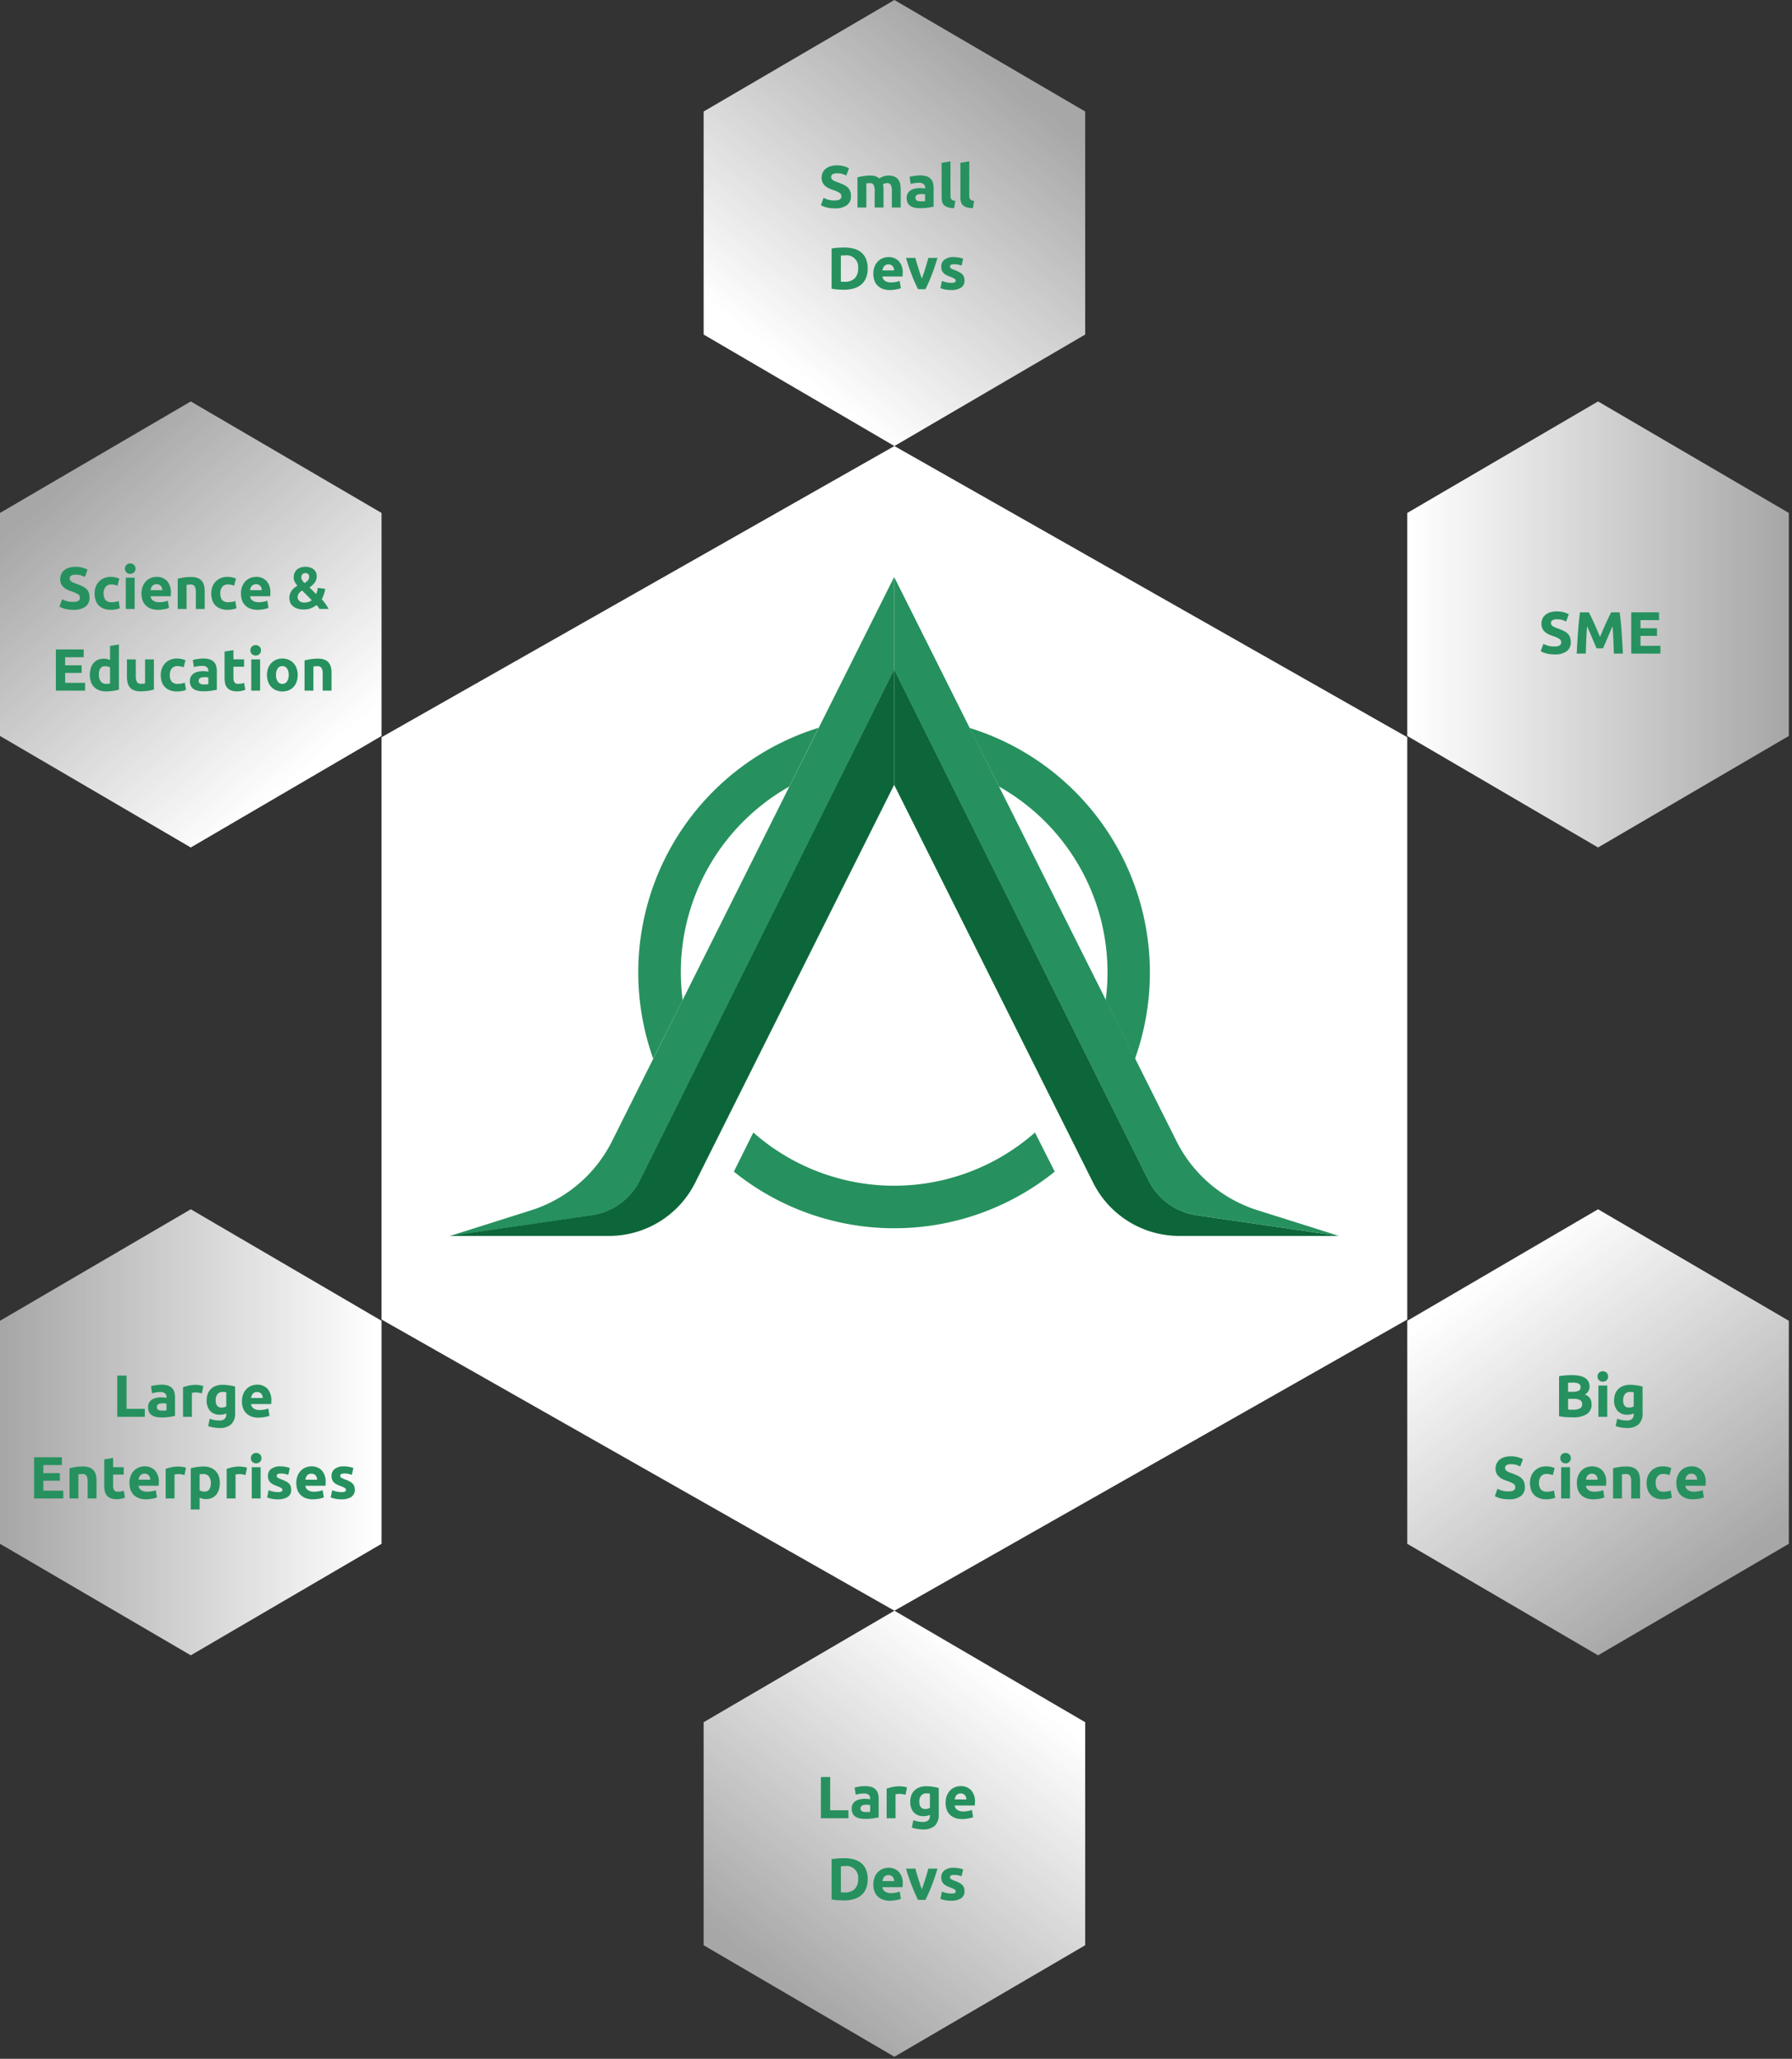
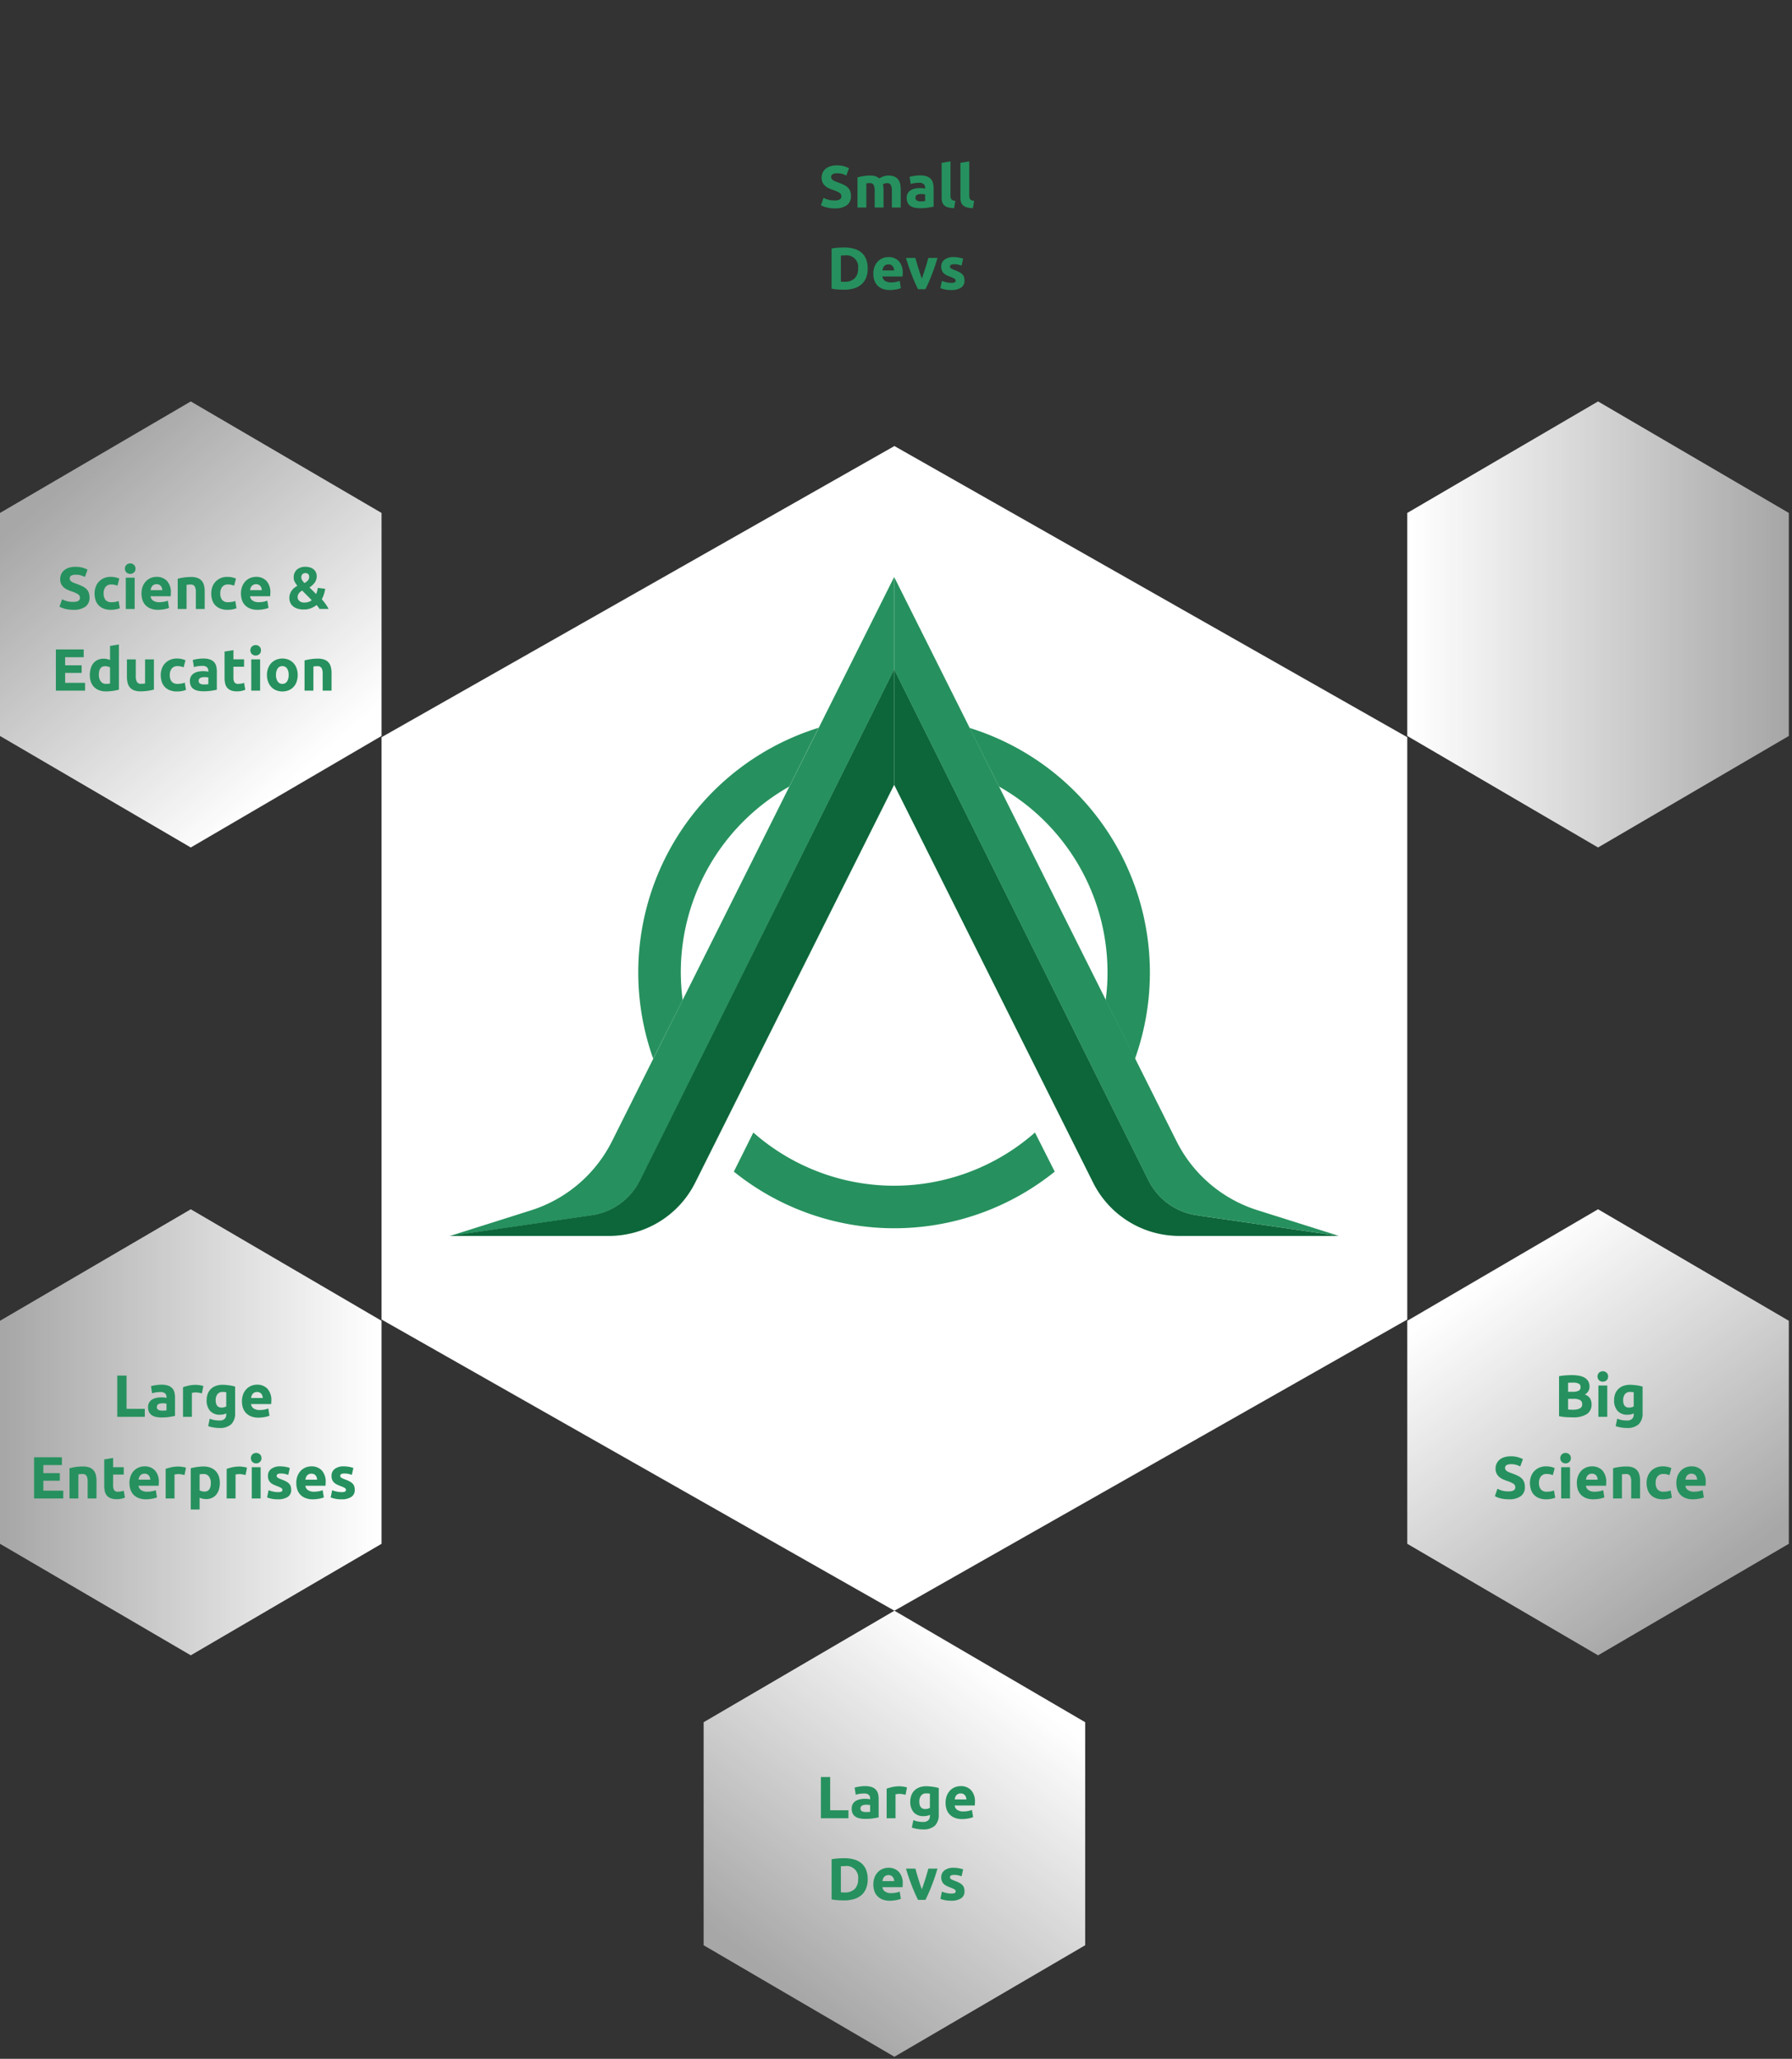
<svg xmlns="http://www.w3.org/2000/svg" xmlns:xlink="http://www.w3.org/1999/xlink" width="417" height="479" viewBox="0 0 417 479">
  <rect x="0" y="0" width="417" height="479" fill="#333333" stroke="none" />
  <defs>
    <style>.cls-1,.cls-2,.cls-3,.cls-4,.cls-5,.cls-6,.cls-7,.cls-8{fill-rule:evenodd;}.cls-1{fill:url(#linear-gradient);}.cls-2,.cls-9{fill:#26915e;}.cls-3{fill:url(#linear-gradient-2);}.cls-4{fill:url(#linear-gradient-3);}.cls-5{fill:url(#linear-gradient-4);}.cls-6{fill:url(#linear-gradient-5);}.cls-7{fill:url(#linear-gradient-6);}.cls-8{fill:#fff;}.cls-10{fill:#0c6639;}</style>
    <linearGradient id="linear-gradient" x1="9.662" y1="340.495" x2="9.13" y2="341.209" gradientTransform="matrix(88.787, 0, 0, -103.777, -790.081, 35517.501)" gradientUnits="userSpaceOnUse">
      <stop offset="0" stop-color="#fff" />
      <stop offset="1" stop-color="#fff" stop-opacity="0.568" />
    </linearGradient>
    <linearGradient id="linear-gradient-2" x1="9.643" y1="341.22" x2="9.155" y2="340.479" gradientTransform="matrix(88.787, 0, 0, -103.777, -626.345, 35798.852)" xlink:href="#linear-gradient" />
    <linearGradient id="linear-gradient-3" x1="9.887" y1="340.849" x2="8.91" y2="340.849" gradientTransform="matrix(88.787, 0, 0, -103.777, -790.081, 35705.453)" xlink:href="#linear-gradient" />
    <linearGradient id="linear-gradient-4" x1="8.91" y1="340.849" x2="9.887" y2="340.849" gradientTransform="matrix(88.787, 0, 0, -103.777, -462.608, 35517.501)" xlink:href="#linear-gradient" />
    <linearGradient id="linear-gradient-5" x1="9.157" y1="340.5" x2="9.646" y2="341.207" gradientTransform="matrix(88.787, 0, 0, -103.777, -626.345, 35424.102)" xlink:href="#linear-gradient" />
    <linearGradient id="linear-gradient-6" x1="9.153" y1="341.229" x2="9.638" y2="340.478" gradientTransform="matrix(88.787, 0, 0, -103.777, -462.608, 35705.453)" xlink:href="#linear-gradient" />
  </defs>
  <g id="Layer_1" data-name="Layer 1">
    <g id="Page-1">
      <g id="welcome-img">
        <g id="Group-60">
          <polygon id="Polygon-Copy-7" class="cls-1" points="44.393 93.399 88.787 119.343 88.787 171.232 44.393 197.176 0 171.232 0 119.343 44.393 93.399" />
          <path id="Science-_-Education" data-name="Science-&amp;-Education" class="cls-2" d="M17.054,140.039a3.115,3.115,0,0,0,.754-.076,1.391,1.391,0,0,0,.477-.207.695.695,0,0,0,.249-.311,1.108,1.108,0,0,0,.069-.401.927.927,0,0,0-.443-.782,6.323,6.323,0,0,0-1.522-.671q-.471-.166-.941-.38a3.468,3.468,0,0,1-.844-.54,2.581,2.581,0,0,1-.609-.789,2.47,2.47,0,0,1-.235-1.128,2.793,2.793,0,0,1,.249-1.197,2.557,2.557,0,0,1,.706-.906,3.227,3.227,0,0,1,1.107-.574,4.967,4.967,0,0,1,1.467-.201,5.866,5.866,0,0,1,2.837.664l-.623,1.702a5.905,5.905,0,0,0-.892-.367,3.864,3.864,0,0,0-1.183-.159,2.17,2.17,0,0,0-1.114.214.724.724,0,0,0-.339.657.76.76,0,0,0,.124.443,1.209,1.209,0,0,0,.353.325,3.101,3.101,0,0,0,.526.263q.298.118.657.242.747.277,1.301.546a3.474,3.474,0,0,1,.92.63,2.279,2.279,0,0,1,.547.844,3.391,3.391,0,0,1,.18,1.176,2.498,2.498,0,0,1-.941,2.082,4.54,4.54,0,0,1-2.837.74,7.864,7.864,0,0,1-1.149-.076,7.405,7.405,0,0,1-.906-.187,5.049,5.049,0,0,1-1.155-.47l.609-1.716a5.427,5.427,0,0,0,1.059.422A5.491,5.491,0,0,0,17.054,140.039Zm4.954-1.992a4.29,4.29,0,0,1,.256-1.488,3.482,3.482,0,0,1,1.916-2.041,3.88,3.88,0,0,1,1.577-.304,5.089,5.089,0,0,1,1.065.104,5.181,5.181,0,0,1,.941.297l-.429,1.647a5.205,5.205,0,0,0-.636-.194,3.329,3.329,0,0,0-.775-.083,1.633,1.633,0,0,0-1.363.567,2.336,2.336,0,0,0-.45,1.494,2.42,2.42,0,0,0,.422,1.522,1.768,1.768,0,0,0,1.474.54,5.06,5.06,0,0,0,.802-.069,3.408,3.408,0,0,0,.789-.221l.291,1.688a4.838,4.838,0,0,1-.899.263,5.933,5.933,0,0,1-1.19.111,4.478,4.478,0,0,1-1.716-.297,3.231,3.231,0,0,1-1.183-.809,3.156,3.156,0,0,1-.678-1.211A5.14,5.14,0,0,1,22.008,138.046Zm9.326,3.639H29.272V134.407h2.062Zm.194-9.381a1.131,1.131,0,0,1-.367.892,1.313,1.313,0,0,1-1.73,0,1.27,1.27,0,0,1,0-1.785,1.312,1.312,0,0,1,1.73,0A1.131,1.131,0,0,1,31.527,132.304Zm1.397,5.798a4.452,4.452,0,0,1,.297-1.695,3.633,3.633,0,0,1,.782-1.211,3.252,3.252,0,0,1,1.114-.733,3.488,3.488,0,0,1,1.294-.249,3.215,3.215,0,0,1,2.449.948,3.905,3.905,0,0,1,.899,2.788q0,.18-.014.394t-.028.38H35.042a1.37,1.37,0,0,0,.595,1.01,2.391,2.391,0,0,0,1.411.374,5.957,5.957,0,0,0,1.114-.104,4.205,4.205,0,0,0,.892-.256l.277,1.674a2.848,2.848,0,0,1-.443.166,5.778,5.778,0,0,1-.616.145q-.339.062-.727.104a7.26,7.26,0,0,1-.775.042,4.585,4.585,0,0,1-1.709-.291,3.328,3.328,0,0,1-1.204-.796,3.157,3.157,0,0,1-.706-1.197A4.741,4.741,0,0,1,32.925,138.101Zm4.843-.789a2.128,2.128,0,0,0-.09-.512,1.278,1.278,0,0,0-.235-.443,1.253,1.253,0,0,0-.401-.318,1.308,1.308,0,0,0-.602-.124,1.383,1.383,0,0,0-.595.118,1.229,1.229,0,0,0-.415.311,1.393,1.393,0,0,0-.256.45,2.94,2.94,0,0,0-.131.519Zm3.584-2.657a11.475,11.475,0,0,1,1.356-.284,11.147,11.147,0,0,1,1.743-.132,4.247,4.247,0,0,1,1.543.242,2.317,2.317,0,0,1,.976.685,2.668,2.668,0,0,1,.512,1.052,5.594,5.594,0,0,1,.152,1.356v4.11H45.572v-3.861a2.779,2.779,0,0,0-.263-1.411,1.072,1.072,0,0,0-.982-.415q-.221,0-.47.021t-.443.048v5.618H41.352Zm7.804,3.39a4.29,4.29,0,0,1,.256-1.488,3.482,3.482,0,0,1,1.916-2.041,3.88,3.88,0,0,1,1.577-.304,5.089,5.089,0,0,1,1.065.104,5.185,5.185,0,0,1,.941.297l-.429,1.647a5.205,5.205,0,0,0-.636-.194,3.329,3.329,0,0,0-.775-.083,1.633,1.633,0,0,0-1.363.567,2.336,2.336,0,0,0-.45,1.494,2.42,2.42,0,0,0,.422,1.522,1.768,1.768,0,0,0,1.474.54,5.06,5.06,0,0,0,.802-.069,3.408,3.408,0,0,0,.789-.221l.291,1.688a4.838,4.838,0,0,1-.899.263,5.933,5.933,0,0,1-1.19.111,4.478,4.478,0,0,1-1.716-.297,3.231,3.231,0,0,1-1.183-.809,3.158,3.158,0,0,1-.678-1.211A5.14,5.14,0,0,1,49.156,138.046Zm6.918.055a4.452,4.452,0,0,1,.297-1.695,3.636,3.636,0,0,1,.782-1.211,3.253,3.253,0,0,1,1.114-.733,3.488,3.488,0,0,1,1.294-.249,3.215,3.215,0,0,1,2.449.948,3.905,3.905,0,0,1,.899,2.788q0,.18-.014.394t-.028.38H58.191a1.37,1.37,0,0,0,.595,1.01,2.391,2.391,0,0,0,1.411.374,5.957,5.957,0,0,0,1.114-.104,4.203,4.203,0,0,0,.892-.256l.277,1.674a2.85,2.85,0,0,1-.443.166,5.78,5.78,0,0,1-.616.145q-.339.062-.726.104a7.262,7.262,0,0,1-.775.042,4.586,4.586,0,0,1-1.709-.291,3.329,3.329,0,0,1-1.204-.796,3.158,3.158,0,0,1-.706-1.197A4.741,4.741,0,0,1,56.074,138.101Zm4.843-.789a2.128,2.128,0,0,0-.09-.512,1.276,1.276,0,0,0-.235-.443,1.252,1.252,0,0,0-.401-.318,1.307,1.307,0,0,0-.602-.124,1.383,1.383,0,0,0-.595.118,1.229,1.229,0,0,0-.415.311,1.393,1.393,0,0,0-.256.45,2.958,2.958,0,0,0-.131.519Zm6.42,1.827a2.9,2.9,0,0,1,.152-.962,3.043,3.043,0,0,1,.408-.789,3.174,3.174,0,0,1,.595-.623,5.19,5.19,0,0,1,.713-.477,5.984,5.984,0,0,1-.595-.865,2.025,2.025,0,0,1-.263-1.017,2.387,2.387,0,0,1,.733-1.875,2.918,2.918,0,0,1,2.02-.657,3.372,3.372,0,0,1,1.135.173,2.354,2.354,0,0,1,.809.47,1.96,1.96,0,0,1,.491.692,2.17,2.17,0,0,1,.166.851,2.49,2.49,0,0,1-.477,1.501,4.086,4.086,0,0,1-1.211,1.1l1.55,1.55a5.022,5.022,0,0,0,.242-.699,4.139,4.139,0,0,0,.145-.74l1.716.221a5.118,5.118,0,0,1-.097.574q-.069.311-.173.63t-.235.636a4.869,4.869,0,0,1-.284.581,13.339,13.339,0,0,1,.865,1.086,9.28,9.28,0,0,1,.726,1.183h-2.117q-.111-.18-.304-.45a3.74,3.74,0,0,0-.387-.464,5.133,5.133,0,0,1-1.287.74,4.344,4.344,0,0,1-1.647.297,4.679,4.679,0,0,1-1.619-.242,2.979,2.979,0,0,1-1.045-.623,2.18,2.18,0,0,1-.56-.858A2.87,2.87,0,0,1,67.337,139.139Zm1.923-.207a1.22,1.22,0,0,0,.083.429,1.145,1.145,0,0,0,.27.408,1.416,1.416,0,0,0,.477.304,1.883,1.883,0,0,0,.706.118,3.083,3.083,0,0,0,1.017-.152,2.236,2.236,0,0,0,.727-.401L70.326,137.41a2.581,2.581,0,0,0-.381.235,1.886,1.886,0,0,0-.339.325,1.672,1.672,0,0,0-.249.422A1.407,1.407,0,0,0,69.261,138.932Zm2.684-4.774a.792.792,0,0,0-.899-.816.873.873,0,0,0-.685.27,1.006,1.006,0,0,0-.242.699,1.321,1.321,0,0,0,.208.699,3.005,3.005,0,0,0,.54.643,3.065,3.065,0,0,0,.761-.595A1.276,1.276,0,0,0,71.945,134.158ZM13,160.685v-9.589h6.476v1.813H15.158v1.882h3.833v1.771H15.158v2.311h4.635v1.813Zm10.004-3.695a2.525,2.525,0,0,0,.429,1.536,1.481,1.481,0,0,0,1.273.581q.277,0,.512-.021t.387-.048v-3.75a1.791,1.791,0,0,0-.505-.207,2.431,2.431,0,0,0-.63-.083Q23.004,154.998,23.004,156.991Zm4.663,3.459q-.277.083-.636.159t-.754.131q-.394.055-.803.09t-.782.035a4.575,4.575,0,0,1-1.605-.263,3.226,3.226,0,0,1-1.19-.754,3.273,3.273,0,0,1-.74-1.19,4.542,4.542,0,0,1-.256-1.57,5.376,5.376,0,0,1,.221-1.598,3.479,3.479,0,0,1,.636-1.211,2.725,2.725,0,0,1,1.017-.761,3.409,3.409,0,0,1,1.377-.263,3.241,3.241,0,0,1,.768.083,4.167,4.167,0,0,1,.685.235V150.28l2.062-.332Zm8.15-.014a11.475,11.475,0,0,1-1.356.284,11.147,11.147,0,0,1-1.743.131,4.141,4.141,0,0,1-1.543-.249,2.343,2.343,0,0,1-.976-.699,2.727,2.727,0,0,1-.512-1.072,5.767,5.767,0,0,1-.152-1.37V153.407h2.062v3.805a2.949,2.949,0,0,0,.263,1.439,1.046,1.046,0,0,0,.982.443q.221,0,.47-.021t.443-.048V153.407h2.062Zm1.591-3.39a4.29,4.29,0,0,1,.256-1.488,3.481,3.481,0,0,1,1.916-2.041,3.88,3.88,0,0,1,1.577-.304,5.09,5.09,0,0,1,1.065.104,5.181,5.181,0,0,1,.941.297l-.429,1.647a5.205,5.205,0,0,0-.636-.194,3.329,3.329,0,0,0-.775-.083,1.633,1.633,0,0,0-1.363.567,2.336,2.336,0,0,0-.45,1.494,2.42,2.42,0,0,0,.422,1.522,1.768,1.768,0,0,0,1.474.54,5.06,5.06,0,0,0,.803-.069,3.411,3.411,0,0,0,.789-.221l.29,1.688a4.834,4.834,0,0,1-.899.263,5.933,5.933,0,0,1-1.19.111,4.478,4.478,0,0,1-1.716-.297,3.233,3.233,0,0,1-1.183-.809,3.158,3.158,0,0,1-.678-1.211A5.143,5.143,0,0,1,37.408,157.046Zm10.046,2.2q.304,0,.581-.014a4.025,4.025,0,0,0,.443-.042v-1.564q-.124-.028-.374-.055a4.173,4.173,0,0,0-.457-.028,4.098,4.098,0,0,0-.547.035,1.429,1.429,0,0,0-.45.132.771.771,0,0,0-.304.263.732.732,0,0,0-.111.415.707.707,0,0,0,.325.671A1.797,1.797,0,0,0,47.454,159.246Zm-.166-6.033a4.777,4.777,0,0,1,1.522.207,2.364,2.364,0,0,1,.976.595,2.188,2.188,0,0,1,.519.941,4.644,4.644,0,0,1,.152,1.232v4.289q-.443.097-1.232.228a11.838,11.838,0,0,1-1.91.131,6.055,6.055,0,0,1-1.28-.124,2.778,2.778,0,0,1-.989-.408,1.868,1.868,0,0,1-.636-.74,2.555,2.555,0,0,1-.221-1.121,2.125,2.125,0,0,1,.256-1.079,1.97,1.97,0,0,1,.685-.706,3.096,3.096,0,0,1,.982-.381,5.512,5.512,0,0,1,1.148-.118,6.534,6.534,0,0,1,.713.035,3.176,3.176,0,0,1,.505.09v-.194a1.141,1.141,0,0,0-.318-.844,1.541,1.541,0,0,0-1.107-.318,7.054,7.054,0,0,0-1.038.076,4.458,4.458,0,0,0-.885.214l-.263-1.66q.18-.055.45-.118t.588-.111q.318-.049.671-.083T47.288,153.213Zm4.968-1.619,2.062-.332v2.145h2.477v1.716H54.317v2.56a2.037,2.037,0,0,0,.228,1.038.98.98,0,0,0,.92.387,3.942,3.942,0,0,0,.685-.062,3.531,3.531,0,0,0,.643-.173l.29,1.605a5.86,5.86,0,0,1-.83.263,4.837,4.837,0,0,1-1.121.111,3.69,3.69,0,0,1-1.397-.228,2.191,2.191,0,0,1-.885-.636,2.369,2.369,0,0,1-.464-.989,5.842,5.842,0,0,1-.131-1.287Zm8.274,9.091H58.468V153.407H60.53Zm.194-9.381a1.132,1.132,0,0,1-.367.892,1.313,1.313,0,0,1-1.73,0,1.27,1.27,0,0,1,0-1.785,1.312,1.312,0,0,1,1.73,0A1.132,1.132,0,0,1,60.723,151.304Zm8.551,5.729a4.733,4.733,0,0,1-.249,1.57,3.413,3.413,0,0,1-.72,1.218,3.24,3.24,0,0,1-1.128.782,4.026,4.026,0,0,1-2.933,0,3.24,3.24,0,0,1-1.128-.782,3.579,3.579,0,0,1-.733-1.218,4.505,4.505,0,0,1-.263-1.57,4.345,4.345,0,0,1,.27-1.564,3.545,3.545,0,0,1,.747-1.204,3.355,3.355,0,0,1,1.135-.775,3.88,3.88,0,0,1,2.878,0,3.282,3.282,0,0,1,1.128.775,3.518,3.518,0,0,1,.733,1.204A4.45,4.45,0,0,1,69.275,157.032Zm-2.103,0a2.592,2.592,0,0,0-.38-1.501,1.244,1.244,0,0,0-1.086-.547,1.262,1.262,0,0,0-1.093.547,2.556,2.556,0,0,0-.387,1.501,2.623,2.623,0,0,0,.387,1.515,1.252,1.252,0,0,0,1.093.56,1.235,1.235,0,0,0,1.086-.56A2.66,2.66,0,0,0,67.171,157.032Zm3.695-3.376a11.475,11.475,0,0,1,1.356-.284,11.147,11.147,0,0,1,1.744-.132,4.247,4.247,0,0,1,1.543.242,2.317,2.317,0,0,1,.976.685,2.668,2.668,0,0,1,.512,1.052,5.594,5.594,0,0,1,.152,1.356v4.11H75.086v-3.861a2.78,2.78,0,0,0-.263-1.411,1.073,1.073,0,0,0-.983-.415q-.221,0-.47.021t-.443.048v5.618H70.866Z" />
        </g>
        <g id="Group-60-Copy-2">
          <polygon id="Polygon-Copy-7-2" data-name="Polygon-Copy-7" class="cls-3" points="208.13 374.749 252.523 400.694 252.523 452.582 208.13 478.526 163.737 452.582 163.737 400.694 208.13 374.749" />
          <path id="Large-Devs" class="cls-2" d="M197.43,421.181v1.854h-6.406v-9.589h2.159v7.735Zm4.027.415q.304,0,.581-.014a4.05,4.05,0,0,0,.443-.042v-1.564q-.124-.028-.374-.055a4.147,4.147,0,0,0-.457-.028,4.081,4.081,0,0,0-.547.035,1.429,1.429,0,0,0-.45.131.772.772,0,0,0-.304.263.733.733,0,0,0-.111.415.707.707,0,0,0,.325.671A1.796,1.796,0,0,0,201.456,421.596Zm-.166-6.033a4.774,4.774,0,0,1,1.522.208,2.364,2.364,0,0,1,.976.595,2.188,2.188,0,0,1,.519.941,4.64,4.64,0,0,1,.152,1.232v4.289q-.443.097-1.232.228a11.837,11.837,0,0,1-1.91.132,6.049,6.049,0,0,1-1.28-.125,2.777,2.777,0,0,1-.989-.408,1.867,1.867,0,0,1-.636-.74,2.555,2.555,0,0,1-.221-1.121,2.124,2.124,0,0,1,.256-1.079,1.97,1.97,0,0,1,.685-.706,3.096,3.096,0,0,1,.982-.381,5.512,5.512,0,0,1,1.149-.118,6.511,6.511,0,0,1,.713.035,3.165,3.165,0,0,1,.505.09v-.194a1.141,1.141,0,0,0-.318-.844,1.541,1.541,0,0,0-1.107-.318,7.054,7.054,0,0,0-1.038.076,4.444,4.444,0,0,0-.885.214l-.263-1.66q.18-.055.45-.118t.588-.111q.318-.048.671-.083T201.29,415.564Zm9.423,2.02q-.277-.069-.65-.145a4.02,4.02,0,0,0-.802-.076,3.733,3.733,0,0,0-.464.035,2.728,2.728,0,0,0-.408.076v5.562h-2.062v-6.891a12.367,12.367,0,0,1,1.308-.367,7.534,7.534,0,0,1,1.681-.173q.166,0,.401.021t.47.055q.235.035.47.083a2.217,2.217,0,0,1,.401.118Zm3.21,1.577q0,1.73,1.398,1.73a2.059,2.059,0,0,0,.595-.083,2.257,2.257,0,0,0,.47-.194v-3.293q-.152-.028-.36-.048t-.484-.021a1.419,1.419,0,0,0-1.218.54A2.234,2.234,0,0,0,213.923,419.161Zm4.525,2.961a3.506,3.506,0,0,1-.906,2.65,3.936,3.936,0,0,1-2.802.865,7.604,7.604,0,0,1-1.328-.118,8.281,8.281,0,0,1-1.232-.311l.36-1.73a5.713,5.713,0,0,0,2.228.415,1.674,1.674,0,0,0,1.252-.387,1.39,1.39,0,0,0,.367-.996v-.263a3.327,3.327,0,0,1-.685.228,3.646,3.646,0,0,1-.768.076,2.947,2.947,0,0,1-2.311-.892,3.604,3.604,0,0,1-.803-2.498,4.09,4.09,0,0,1,.249-1.46,3.107,3.107,0,0,1,.726-1.128,3.243,3.243,0,0,1,1.169-.726,4.483,4.483,0,0,1,1.564-.256q.374,0,.768.035t.782.09q.388.055.74.132t.63.159Zm1.591-2.671a4.452,4.452,0,0,1,.297-1.695,3.635,3.635,0,0,1,.782-1.211,3.252,3.252,0,0,1,1.114-.733,3.488,3.488,0,0,1,1.294-.249,3.215,3.215,0,0,1,2.449.948,3.905,3.905,0,0,1,.899,2.788q0,.18-.014.394t-.028.381h-4.677a1.37,1.37,0,0,0,.595,1.01,2.392,2.392,0,0,0,1.411.373,5.957,5.957,0,0,0,1.114-.104,4.203,4.203,0,0,0,.892-.256l.277,1.674a2.848,2.848,0,0,1-.443.166,5.802,5.802,0,0,1-.616.145q-.339.062-.726.104a7.288,7.288,0,0,1-.775.042,4.587,4.587,0,0,1-1.709-.291,3.328,3.328,0,0,1-1.204-.796,3.16,3.16,0,0,1-.706-1.197A4.742,4.742,0,0,1,220.039,419.452Zm4.843-.789a2.129,2.129,0,0,0-.09-.512,1.277,1.277,0,0,0-.235-.443,1.252,1.252,0,0,0-.401-.318,1.308,1.308,0,0,0-.602-.124,1.383,1.383,0,0,0-.595.118,1.23,1.23,0,0,0-.415.311,1.395,1.395,0,0,0-.256.45,2.959,2.959,0,0,0-.131.519Zm-29.21,21.615q.152.014.353.021t.477.007a3.184,3.184,0,0,0,2.401-.816,3.127,3.127,0,0,0,.782-2.255,2.706,2.706,0,0,0-3.113-3.058q-.221,0-.457.007a4.323,4.323,0,0,0-.443.035Zm6.24-3.044a5.605,5.605,0,0,1-.387,2.172,4.022,4.022,0,0,1-1.1,1.536,4.692,4.692,0,0,1-1.736.913,8.052,8.052,0,0,1-2.297.304q-.581,0-1.356-.048a11.075,11.075,0,0,1-1.522-.201v-9.34a12.727,12.727,0,0,1,1.557-.187q.81-.049,1.391-.048a8.398,8.398,0,0,1,2.235.277,4.571,4.571,0,0,1,1.723.872,3.874,3.874,0,0,1,1.107,1.522A5.766,5.766,0,0,1,201.913,437.234Zm1.315,1.218a4.452,4.452,0,0,1,.297-1.695,3.632,3.632,0,0,1,.782-1.211,3.251,3.251,0,0,1,1.114-.733,3.489,3.489,0,0,1,1.294-.249,3.215,3.215,0,0,1,2.449.948,3.905,3.905,0,0,1,.899,2.788q0,.18-.014.394t-.028.381h-4.677a1.371,1.371,0,0,0,.595,1.01,2.392,2.392,0,0,0,1.411.374,5.957,5.957,0,0,0,1.114-.104,4.204,4.204,0,0,0,.892-.256l.277,1.674a2.848,2.848,0,0,1-.443.166,5.802,5.802,0,0,1-.616.145q-.339.062-.727.104a7.288,7.288,0,0,1-.775.042,4.587,4.587,0,0,1-1.709-.291,3.328,3.328,0,0,1-1.204-.796,3.157,3.157,0,0,1-.706-1.197A4.742,4.742,0,0,1,203.227,438.452Zm4.843-.789a2.129,2.129,0,0,0-.09-.512,1.279,1.279,0,0,0-.235-.443,1.251,1.251,0,0,0-.401-.318,1.308,1.308,0,0,0-.602-.124,1.383,1.383,0,0,0-.595.118,1.229,1.229,0,0,0-.415.311,1.395,1.395,0,0,0-.256.45,2.95,2.95,0,0,0-.132.519Zm5.562,4.372q-.706-1.384-1.432-3.238t-1.377-4.04H213.01q.138.54.325,1.169t.387,1.273q.201.643.401,1.252t.394,1.107q.18-.498.387-1.107t.408-1.252q.201-.643.388-1.273t.325-1.169h2.131q-.65,2.186-1.377,4.04t-1.432,3.238Zm7.721-1.481a2.058,2.058,0,0,0,.803-.111.428.428,0,0,0,.235-.429.525.525,0,0,0-.304-.436,5.786,5.786,0,0,0-.927-.422,9.513,9.513,0,0,1-.879-.374,2.586,2.586,0,0,1-.671-.464,1.875,1.875,0,0,1-.429-.643,2.383,2.383,0,0,1-.152-.899,1.945,1.945,0,0,1,.761-1.619,3.31,3.31,0,0,1,2.089-.595,6.7,6.7,0,0,1,1.273.118,5.936,5.936,0,0,1,.969.256l-.36,1.605a7.59,7.59,0,0,0-.782-.221,4.248,4.248,0,0,0-.948-.097q-.969,0-.969.54a.557.557,0,0,0,.042.221.473.473,0,0,0,.166.187,2.319,2.319,0,0,0,.339.194q.214.104.547.228a8.456,8.456,0,0,1,1.121.491,2.633,2.633,0,0,1,.699.526,1.632,1.632,0,0,1,.36.63,2.8,2.8,0,0,1,.104.802,1.85,1.85,0,0,1-.809,1.633,4.029,4.029,0,0,1-2.29.553,6.466,6.466,0,0,1-2.505-.443l.346-1.674a6.761,6.761,0,0,0,1.079.325A5.249,5.249,0,0,0,221.353,440.555Z" />
        </g>
        <g id="Group-60-Copy-4">
          <polygon id="Polygon-Copy-7-3" data-name="Polygon-Copy-7" class="cls-4" points="44.393 281.35 88.787 307.295 88.787 359.183 44.393 385.127 0 359.183 0 307.295 44.393 281.35" />
          <path id="Large-Enterprises" class="cls-2" d="M33.693,327.782v1.854H27.286v-9.589h2.159v7.735Zm4.027.415q.304,0,.581-.014a4.05,4.05,0,0,0,.443-.042v-1.564q-.124-.028-.374-.055a4.147,4.147,0,0,0-.457-.028,4.079,4.079,0,0,0-.546.035,1.43,1.43,0,0,0-.45.131.772.772,0,0,0-.304.263.733.733,0,0,0-.111.415.707.707,0,0,0,.325.671A1.796,1.796,0,0,0,37.719,328.197Zm-.166-6.033a4.774,4.774,0,0,1,1.522.207,2.364,2.364,0,0,1,.976.595,2.187,2.187,0,0,1,.519.941,4.64,4.64,0,0,1,.152,1.232v4.289q-.443.097-1.232.228a11.825,11.825,0,0,1-1.909.132,6.056,6.056,0,0,1-1.28-.124,2.779,2.779,0,0,1-.989-.408,1.868,1.868,0,0,1-.636-.74,2.555,2.555,0,0,1-.221-1.121,2.124,2.124,0,0,1,.256-1.079,1.969,1.969,0,0,1,.685-.706,3.097,3.097,0,0,1,.982-.38,5.512,5.512,0,0,1,1.149-.118,6.511,6.511,0,0,1,.713.035,3.176,3.176,0,0,1,.505.09v-.194a1.141,1.141,0,0,0-.318-.844,1.541,1.541,0,0,0-1.107-.318,7.053,7.053,0,0,0-1.038.076,4.459,4.459,0,0,0-.886.214l-.263-1.66q.18-.055.45-.118t.588-.111q.318-.048.671-.083T37.553,322.165Zm9.423,2.02q-.277-.069-.65-.145a4.014,4.014,0,0,0-.803-.076,3.736,3.736,0,0,0-.464.035,2.741,2.741,0,0,0-.408.076v5.562H42.59v-6.891a12.39,12.39,0,0,1,1.308-.367,7.535,7.535,0,0,1,1.681-.173q.166,0,.401.021t.47.055q.235.035.47.083a2.215,2.215,0,0,1,.401.118Zm3.21,1.577q0,1.73,1.398,1.73a2.06,2.06,0,0,0,.595-.083,2.256,2.256,0,0,0,.47-.194v-3.293q-.152-.028-.36-.048t-.484-.021a1.419,1.419,0,0,0-1.218.54A2.234,2.234,0,0,0,50.186,325.762Zm4.525,2.961a3.506,3.506,0,0,1-.906,2.65,3.935,3.935,0,0,1-2.802.865,7.604,7.604,0,0,1-1.328-.118,8.281,8.281,0,0,1-1.232-.311l.36-1.73a6.044,6.044,0,0,0,1.017.304,5.982,5.982,0,0,0,1.211.111,1.674,1.674,0,0,0,1.252-.388,1.39,1.39,0,0,0,.367-.996v-.263a3.327,3.327,0,0,1-.685.228,3.645,3.645,0,0,1-.768.076,2.947,2.947,0,0,1-2.311-.892,3.604,3.604,0,0,1-.803-2.498,4.091,4.091,0,0,1,.249-1.46,3.107,3.107,0,0,1,.726-1.128,3.244,3.244,0,0,1,1.169-.726,4.484,4.484,0,0,1,1.563-.256q.374,0,.768.035t.782.09q.388.055.74.131t.63.159Zm1.591-2.671a4.452,4.452,0,0,1,.297-1.695,3.635,3.635,0,0,1,.782-1.211,3.253,3.253,0,0,1,1.114-.733,3.489,3.489,0,0,1,1.294-.249,3.215,3.215,0,0,1,2.449.948,3.905,3.905,0,0,1,.899,2.788q0,.18-.014.394t-.028.381H58.419a1.37,1.37,0,0,0,.595,1.01,2.392,2.392,0,0,0,1.411.374,5.955,5.955,0,0,0,1.114-.104,4.203,4.203,0,0,0,.892-.256l.277,1.674a2.846,2.846,0,0,1-.443.166,5.78,5.78,0,0,1-.616.145q-.339.062-.726.104a7.262,7.262,0,0,1-.775.042A4.587,4.587,0,0,1,58.44,329.54a3.329,3.329,0,0,1-1.204-.796,3.159,3.159,0,0,1-.706-1.197A4.742,4.742,0,0,1,56.302,326.053Zm4.843-.789a2.123,2.123,0,0,0-.09-.512,1.276,1.276,0,0,0-.235-.443,1.251,1.251,0,0,0-.401-.318,1.307,1.307,0,0,0-.602-.124,1.383,1.383,0,0,0-.595.118,1.23,1.23,0,0,0-.415.311,1.393,1.393,0,0,0-.256.45,2.95,2.95,0,0,0-.132.519ZM7.928,348.637v-9.589h6.476V340.86H10.087v1.882H13.92v1.771H10.087v2.311h4.635v1.813Zm8.247-7.029a11.504,11.504,0,0,1,1.356-.284,11.134,11.134,0,0,1,1.743-.132,4.245,4.245,0,0,1,1.543.242,2.317,2.317,0,0,1,.976.685,2.668,2.668,0,0,1,.512,1.052,5.594,5.594,0,0,1,.152,1.356v4.11H20.396V344.776a2.779,2.779,0,0,0-.263-1.411,1.073,1.073,0,0,0-.982-.415q-.221,0-.47.021t-.443.048v5.618H16.175Zm8.081-2.062,2.062-.332v2.145h2.477v1.716H26.318v2.56a2.036,2.036,0,0,0,.228,1.038.98.98,0,0,0,.92.388,3.941,3.941,0,0,0,.685-.062,3.529,3.529,0,0,0,.643-.173l.291,1.605a5.864,5.864,0,0,1-.83.263,4.838,4.838,0,0,1-1.121.111,3.69,3.69,0,0,1-1.398-.228,2.193,2.193,0,0,1-.885-.636,2.37,2.37,0,0,1-.464-.989,5.843,5.843,0,0,1-.131-1.287Zm5.867,5.507a4.452,4.452,0,0,1,.297-1.695,3.635,3.635,0,0,1,.782-1.211,3.253,3.253,0,0,1,1.114-.733,3.488,3.488,0,0,1,1.294-.249,3.215,3.215,0,0,1,2.449.948,3.905,3.905,0,0,1,.899,2.788q0,.18-.014.394t-.028.381H32.24a1.37,1.37,0,0,0,.595,1.01,2.392,2.392,0,0,0,1.411.374,5.957,5.957,0,0,0,1.114-.104,4.203,4.203,0,0,0,.892-.256l.277,1.674a2.848,2.848,0,0,1-.443.166,5.778,5.778,0,0,1-.616.145q-.339.062-.726.104a7.262,7.262,0,0,1-.775.042,4.587,4.587,0,0,1-1.709-.291,3.328,3.328,0,0,1-1.204-.796,3.16,3.16,0,0,1-.706-1.197A4.741,4.741,0,0,1,30.123,345.053Zm4.843-.789a2.127,2.127,0,0,0-.09-.512,1.276,1.276,0,0,0-.235-.443,1.252,1.252,0,0,0-.401-.318,1.307,1.307,0,0,0-.602-.124,1.383,1.383,0,0,0-.595.118,1.23,1.23,0,0,0-.415.311,1.395,1.395,0,0,0-.256.45,2.959,2.959,0,0,0-.131.519Zm7.97-1.079q-.277-.069-.65-.145a4.014,4.014,0,0,0-.803-.076,3.736,3.736,0,0,0-.464.035,2.744,2.744,0,0,0-.408.076v5.562H38.55v-6.891a12.397,12.397,0,0,1,1.308-.367,7.535,7.535,0,0,1,1.681-.173q.166,0,.401.021t.47.055q.235.035.47.083a2.216,2.216,0,0,1,.401.118Zm6.116,1.868a2.495,2.495,0,0,0-.429-1.529,1.488,1.488,0,0,0-1.273-.574q-.277,0-.512.021t-.387.048v3.722a1.793,1.793,0,0,0,.505.208,2.436,2.436,0,0,0,.63.083Q49.052,347.031,49.052,345.053Zm2.103-.055a5.335,5.335,0,0,1-.207,1.536,3.456,3.456,0,0,1-.609,1.19,2.749,2.749,0,0,1-.996.775,3.215,3.215,0,0,1-1.37.277,3.692,3.692,0,0,1-.802-.083,3.855,3.855,0,0,1-.72-.235v2.74H44.389v-9.589q.277-.083.636-.159t.754-.131q.394-.055.802-.09t.782-.035a4.472,4.472,0,0,1,1.605.27,3.299,3.299,0,0,1,1.19.761,3.262,3.262,0,0,1,.74,1.197A4.599,4.599,0,0,1,51.155,344.997Zm5.978-1.813q-.277-.069-.65-.145a4.013,4.013,0,0,0-.802-.076,3.735,3.735,0,0,0-.464.035,2.741,2.741,0,0,0-.408.076v5.562H52.746v-6.891a12.39,12.39,0,0,1,1.308-.367,7.534,7.534,0,0,1,1.681-.173q.166,0,.401.021t.47.055q.235.035.47.083a2.217,2.217,0,0,1,.401.118Zm3.514,5.452H58.585v-7.278h2.062Zm.194-9.381a1.131,1.131,0,0,1-.367.892,1.312,1.312,0,0,1-1.73,0,1.269,1.269,0,0,1,0-1.785,1.312,1.312,0,0,1,1.73,0A1.132,1.132,0,0,1,60.841,339.255Zm3.833,7.901a2.058,2.058,0,0,0,.802-.111.428.428,0,0,0,.235-.429.525.525,0,0,0-.304-.436,5.784,5.784,0,0,0-.927-.422,9.477,9.477,0,0,1-.879-.374,2.581,2.581,0,0,1-.671-.464,1.876,1.876,0,0,1-.429-.643,2.382,2.382,0,0,1-.152-.899,1.945,1.945,0,0,1,.761-1.619,3.311,3.311,0,0,1,2.089-.595,6.701,6.701,0,0,1,1.273.118,5.93,5.93,0,0,1,.969.256l-.36,1.605a7.576,7.576,0,0,0-.782-.221,4.253,4.253,0,0,0-.948-.097q-.969,0-.969.54a.557.557,0,0,0,.042.221.472.472,0,0,0,.166.187,2.31,2.31,0,0,0,.339.194q.214.104.546.228a8.456,8.456,0,0,1,1.121.491,2.636,2.636,0,0,1,.699.526,1.633,1.633,0,0,1,.36.63,2.8,2.8,0,0,1,.104.803,1.85,1.85,0,0,1-.809,1.633,4.03,4.03,0,0,1-2.29.553,6.46,6.46,0,0,1-2.505-.443l.346-1.674a6.768,6.768,0,0,0,1.079.325A5.248,5.248,0,0,0,64.674,347.156Zm4.276-2.103a4.452,4.452,0,0,1,.297-1.695,3.632,3.632,0,0,1,.782-1.211,3.252,3.252,0,0,1,1.114-.733,3.489,3.489,0,0,1,1.294-.249,3.215,3.215,0,0,1,2.449.948,3.905,3.905,0,0,1,.899,2.788q0,.18-.014.394t-.028.381H71.066a1.371,1.371,0,0,0,.595,1.01,2.392,2.392,0,0,0,1.411.374,5.957,5.957,0,0,0,1.114-.104,4.204,4.204,0,0,0,.892-.256l.277,1.674a2.848,2.848,0,0,1-.443.166,5.774,5.774,0,0,1-.616.145q-.339.062-.726.104a7.262,7.262,0,0,1-.775.042,4.587,4.587,0,0,1-1.709-.291,3.328,3.328,0,0,1-1.204-.796,3.157,3.157,0,0,1-.706-1.197A4.741,4.741,0,0,1,68.949,345.053Zm4.843-.789a2.127,2.127,0,0,0-.09-.512,1.278,1.278,0,0,0-.235-.443,1.251,1.251,0,0,0-.401-.318,1.308,1.308,0,0,0-.602-.124,1.383,1.383,0,0,0-.595.118,1.229,1.229,0,0,0-.415.311,1.393,1.393,0,0,0-.256.45,2.95,2.95,0,0,0-.132.519Zm5.673,2.892a2.058,2.058,0,0,0,.803-.111.428.428,0,0,0,.235-.429.525.525,0,0,0-.304-.436,5.786,5.786,0,0,0-.927-.422,9.486,9.486,0,0,1-.879-.374,2.581,2.581,0,0,1-.671-.464,1.876,1.876,0,0,1-.429-.643,2.384,2.384,0,0,1-.152-.899,1.945,1.945,0,0,1,.761-1.619,3.31,3.31,0,0,1,2.089-.595,6.701,6.701,0,0,1,1.273.118,5.927,5.927,0,0,1,.969.256l-.36,1.605a7.59,7.59,0,0,0-.782-.221,4.254,4.254,0,0,0-.948-.097q-.969,0-.969.54a.557.557,0,0,0,.042.221.472.472,0,0,0,.166.187,2.31,2.31,0,0,0,.339.194q.214.104.547.228a8.456,8.456,0,0,1,1.121.491,2.633,2.633,0,0,1,.699.526,1.632,1.632,0,0,1,.36.63,2.8,2.8,0,0,1,.104.803,1.85,1.85,0,0,1-.809,1.633,4.029,4.029,0,0,1-2.29.553,6.461,6.461,0,0,1-2.505-.443l.346-1.674a6.771,6.771,0,0,0,1.079.325A5.249,5.249,0,0,0,79.465,347.156Z" />
        </g>
        <g id="Group-60-Copy-5">
          <polygon id="Polygon-Copy-7-4" data-name="Polygon-Copy-7" class="cls-5" points="371.867 93.399 416.26 119.343 416.26 171.232 371.867 197.176 327.473 171.232 327.473 119.343 371.867 93.399" />
-           <path id="SME" class="cls-2" d="M361.74,150.416a3.116,3.116,0,0,0,.754-.076,1.39,1.39,0,0,0,.477-.208.694.694,0,0,0,.249-.311,1.111,1.111,0,0,0,.069-.401.927.927,0,0,0-.443-.782,6.327,6.327,0,0,0-1.522-.671q-.47-.166-.941-.381a3.464,3.464,0,0,1-.844-.54,2.581,2.581,0,0,1-.609-.789,2.469,2.469,0,0,1-.235-1.128,2.793,2.793,0,0,1,.249-1.197,2.554,2.554,0,0,1,.706-.906,3.23,3.23,0,0,1,1.107-.574,4.971,4.971,0,0,1,1.467-.201,5.866,5.866,0,0,1,2.837.664l-.623,1.702a5.908,5.908,0,0,0-.892-.367,3.868,3.868,0,0,0-1.183-.159,2.17,2.17,0,0,0-1.114.214.724.724,0,0,0-.339.657.758.758,0,0,0,.125.443,1.211,1.211,0,0,0,.353.325,3.101,3.101,0,0,0,.526.263q.297.118.657.242.747.277,1.301.547a3.474,3.474,0,0,1,.92.63,2.28,2.28,0,0,1,.546.844,3.39,3.39,0,0,1,.18,1.176,2.498,2.498,0,0,1-.941,2.082,4.541,4.541,0,0,1-2.837.74,7.863,7.863,0,0,1-1.148-.076,7.405,7.405,0,0,1-.906-.187,5.042,5.042,0,0,1-1.155-.47l.609-1.716a5.429,5.429,0,0,0,1.058.422A5.492,5.492,0,0,0,361.74,150.416Zm7.984-7.942q.249.457.574,1.128t.678,1.453q.353.782.699,1.598t.65,1.536q.304-.719.65-1.536t.699-1.598q.353-.782.678-1.453t.574-1.128h1.965q.138.955.256,2.138t.208,2.463q.09,1.28.166,2.567t.132,2.421H375.55q-.042-1.398-.111-3.044t-.208-3.321q-.249.581-.553,1.287t-.602,1.411q-.297.706-.574,1.349t-.47,1.1h-1.508q-.194-.457-.47-1.1t-.574-1.349q-.298-.706-.602-1.411t-.553-1.287q-.139,1.674-.208,3.321t-.111,3.044h-2.103q.055-1.135.132-2.421t.166-2.567q.09-1.28.208-2.463t.256-2.138Zm9.866,9.589v-9.589h6.476v1.813h-4.317v1.882h3.833V147.94h-3.833V150.25h4.635v1.813Z" />
        </g>
        <g id="Group-60-Copy">
-           <polygon id="Polygon-Copy-7-5" data-name="Polygon-Copy-7" class="cls-6" points="208.13 0 252.523 25.944 252.523 77.833 208.13 103.777 163.737 77.833 163.737 25.944 208.13 0" />
          <path id="Small-Devs" class="cls-2" d="M194.24,46.64a3.115,3.115,0,0,0,.754-.076,1.39,1.39,0,0,0,.477-.207.695.695,0,0,0,.249-.311,1.11,1.11,0,0,0,.069-.401.927.927,0,0,0-.443-.782,6.324,6.324,0,0,0-1.522-.671q-.47-.166-.941-.38a3.467,3.467,0,0,1-.844-.54,2.58,2.58,0,0,1-.609-.789,2.47,2.47,0,0,1-.235-1.128,2.792,2.792,0,0,1,.249-1.197,2.554,2.554,0,0,1,.706-.906,3.228,3.228,0,0,1,1.107-.574,4.968,4.968,0,0,1,1.467-.201,5.866,5.866,0,0,1,2.837.664l-.623,1.702a5.894,5.894,0,0,0-.892-.367,3.864,3.864,0,0,0-1.183-.159,2.17,2.17,0,0,0-1.114.214.724.724,0,0,0-.339.657.76.76,0,0,0,.124.443,1.211,1.211,0,0,0,.353.325,3.101,3.101,0,0,0,.526.263q.297.118.657.242.747.277,1.301.546a3.476,3.476,0,0,1,.92.63,2.28,2.28,0,0,1,.546.844,3.391,3.391,0,0,1,.18,1.176,2.498,2.498,0,0,1-.941,2.082,4.54,4.54,0,0,1-2.837.74,7.849,7.849,0,0,1-1.148-.076,7.405,7.405,0,0,1-.906-.187,5.199,5.199,0,0,1-.678-.235,5.135,5.135,0,0,1-.477-.235l.609-1.716a5.429,5.429,0,0,0,1.058.422A5.487,5.487,0,0,0,194.24,46.64Zm9.298-2.214a2.843,2.843,0,0,0-.256-1.411.949.949,0,0,0-.879-.415q-.194,0-.401.021t-.401.048v5.618H199.54V41.257q.263-.069.616-.145t.747-.138q.394-.062.809-.097t.816-.035a3.43,3.43,0,0,1,1.28.201,2.886,2.886,0,0,1,.809.477,3.853,3.853,0,0,1,2.075-.678,3.636,3.636,0,0,1,1.432.242,2.157,2.157,0,0,1,.892.685,2.593,2.593,0,0,1,.457,1.052,6.788,6.788,0,0,1,.124,1.356v4.11h-2.062v-3.86a2.843,2.843,0,0,0-.256-1.411.949.949,0,0,0-.879-.415,1.857,1.857,0,0,0-.464.083,1.808,1.808,0,0,0-.491.207,3.144,3.144,0,0,1,.125.671q.028.353.028.754v3.971h-2.062Zm10.71,2.421q.304,0,.581-.014a4.025,4.025,0,0,0,.443-.042V45.228q-.124-.028-.374-.055a4.172,4.172,0,0,0-.457-.028,4.095,4.095,0,0,0-.546.035,1.427,1.427,0,0,0-.45.132.771.771,0,0,0-.304.263.732.732,0,0,0-.111.415.707.707,0,0,0,.325.671A1.797,1.797,0,0,0,214.248,46.847Zm-.166-6.033a4.777,4.777,0,0,1,1.522.207,2.364,2.364,0,0,1,.976.595,2.187,2.187,0,0,1,.519.941,4.64,4.64,0,0,1,.152,1.232v4.29q-.443.097-1.232.228a11.838,11.838,0,0,1-1.909.131,6.056,6.056,0,0,1-1.28-.124,2.777,2.777,0,0,1-.989-.408,1.868,1.868,0,0,1-.636-.74,2.555,2.555,0,0,1-.221-1.121,2.123,2.123,0,0,1,.256-1.079,1.969,1.969,0,0,1,.685-.706,3.094,3.094,0,0,1,.982-.38,5.505,5.505,0,0,1,1.149-.118,6.536,6.536,0,0,1,.713.035,3.175,3.175,0,0,1,.505.09v-.194a1.141,1.141,0,0,0-.318-.844,1.541,1.541,0,0,0-1.107-.318,7.039,7.039,0,0,0-1.038.076,4.452,4.452,0,0,0-.886.214l-.263-1.66q.18-.055.45-.118t.588-.111q.318-.048.671-.083T214.082,40.814Zm7.942,7.61a5.151,5.151,0,0,1-1.46-.194,2.163,2.163,0,0,1-.885-.505,1.675,1.675,0,0,1-.443-.789,4.256,4.256,0,0,1-.118-1.045V37.881l2.062-.332v7.928a2.713,2.713,0,0,0,.042.498.86.86,0,0,0,.159.374.845.845,0,0,0,.339.249,1.856,1.856,0,0,0,.595.124Zm4.372,0a5.151,5.151,0,0,1-1.46-.194,2.163,2.163,0,0,1-.886-.505,1.676,1.676,0,0,1-.443-.789,4.251,4.251,0,0,1-.118-1.045V37.881l2.062-.332v7.928a2.713,2.713,0,0,0,.042.498.858.858,0,0,0,.159.374.845.845,0,0,0,.339.249,1.856,1.856,0,0,0,.595.124ZM195.672,65.529q.152.014.353.021t.477.007a3.183,3.183,0,0,0,2.401-.816,3.127,3.127,0,0,0,.782-2.255,2.706,2.706,0,0,0-3.113-3.058q-.221,0-.457.007a4.295,4.295,0,0,0-.443.035Zm6.24-3.044a5.606,5.606,0,0,1-.387,2.172,4.024,4.024,0,0,1-1.1,1.536,4.691,4.691,0,0,1-1.736.913,8.049,8.049,0,0,1-2.297.304q-.581,0-1.356-.048a11.091,11.091,0,0,1-1.522-.201v-9.34a12.708,12.708,0,0,1,1.557-.187q.81-.049,1.391-.049a8.398,8.398,0,0,1,2.235.277,4.571,4.571,0,0,1,1.723.872,3.874,3.874,0,0,1,1.107,1.522A5.766,5.766,0,0,1,201.913,62.485Zm1.315,1.218a4.452,4.452,0,0,1,.297-1.695,3.633,3.633,0,0,1,.782-1.211,3.252,3.252,0,0,1,1.114-.733,3.489,3.489,0,0,1,1.294-.249,3.215,3.215,0,0,1,2.449.948,3.905,3.905,0,0,1,.899,2.788q0,.18-.014.394t-.028.381h-4.677a1.371,1.371,0,0,0,.595,1.01,2.391,2.391,0,0,0,1.411.374,5.957,5.957,0,0,0,1.114-.104,4.204,4.204,0,0,0,.892-.256l.277,1.674a2.838,2.838,0,0,1-.443.166,5.778,5.778,0,0,1-.616.145q-.339.062-.727.104a7.262,7.262,0,0,1-.775.042,4.585,4.585,0,0,1-1.709-.291,3.328,3.328,0,0,1-1.204-.796,3.157,3.157,0,0,1-.706-1.197A4.741,4.741,0,0,1,203.227,63.702Zm4.843-.789a2.128,2.128,0,0,0-.09-.512,1.278,1.278,0,0,0-.235-.443,1.252,1.252,0,0,0-.401-.318,1.306,1.306,0,0,0-.602-.125,1.383,1.383,0,0,0-.595.118,1.228,1.228,0,0,0-.415.311,1.393,1.393,0,0,0-.256.45,2.949,2.949,0,0,0-.132.519Zm5.562,4.372q-.706-1.384-1.432-3.238t-1.377-4.04H213.01q.138.54.325,1.169t.387,1.273q.201.643.401,1.252t.394,1.107q.18-.498.387-1.107t.408-1.252q.201-.643.388-1.273t.325-1.169h2.131q-.65,2.186-1.377,4.04t-1.432,3.238Zm7.721-1.48a2.058,2.058,0,0,0,.803-.111.428.428,0,0,0,.235-.429.525.525,0,0,0-.304-.436,5.776,5.776,0,0,0-.927-.422,9.486,9.486,0,0,1-.879-.374,2.581,2.581,0,0,1-.671-.464,1.876,1.876,0,0,1-.429-.643,2.384,2.384,0,0,1-.152-.899,1.945,1.945,0,0,1,.761-1.619,3.31,3.31,0,0,1,2.089-.595,6.7,6.7,0,0,1,1.273.118,5.915,5.915,0,0,1,.969.256l-.36,1.605a7.541,7.541,0,0,0-.782-.221,4.247,4.247,0,0,0-.948-.097q-.969,0-.969.54a.556.556,0,0,0,.042.221.472.472,0,0,0,.166.187,2.309,2.309,0,0,0,.339.194q.214.104.547.228a8.43,8.43,0,0,1,1.121.491,2.631,2.631,0,0,1,.699.526,1.632,1.632,0,0,1,.36.63,2.8,2.8,0,0,1,.104.802,1.85,1.85,0,0,1-.809,1.633,4.029,4.029,0,0,1-2.29.553,6.461,6.461,0,0,1-2.505-.443l.346-1.674a6.771,6.771,0,0,0,1.079.325A5.243,5.243,0,0,0,221.353,65.806Z" />
        </g>
        <g id="Group-60-Copy-3">
          <polygon id="Polygon-Copy-7-6" data-name="Polygon-Copy-7" class="cls-7" points="371.867 281.35 416.26 307.295 416.26 359.183 371.867 385.127 327.473 359.183 327.473 307.295 371.867 281.35" />
          <path id="Big-Science" class="cls-2" d="M365.988,329.761q-.789,0-1.571-.048a11.104,11.104,0,0,1-1.626-.228v-9.298a13.806,13.806,0,0,1,1.453-.187q.789-.062,1.467-.062a9.98,9.98,0,0,1,1.681.132,3.979,3.979,0,0,1,1.321.45,2.356,2.356,0,0,1,.865.837,2.448,2.448,0,0,1,.311,1.28,2.031,2.031,0,0,1-1.107,1.813,2.267,2.267,0,0,1,1.245.941,2.708,2.708,0,0,1,.332,1.342,2.578,2.578,0,0,1-1.1,2.269A5.766,5.766,0,0,1,365.988,329.761Zm-1.093-4.303v2.477q.235.028.512.042t.609.014a3.74,3.74,0,0,0,1.563-.277,1.026,1.026,0,0,0,.595-1.024,1.003,1.003,0,0,0-.498-.948,2.918,2.918,0,0,0-1.425-.284Zm0-1.647h1.052a2.931,2.931,0,0,0,1.425-.256.886.886,0,0,0,.429-.823.846.846,0,0,0-.443-.816,2.845,2.845,0,0,0-1.301-.235q-.277,0-.595.007t-.567.035Zm9.118,5.825h-2.062v-7.278h2.062Zm.194-9.381a1.131,1.131,0,0,1-.367.892,1.312,1.312,0,0,1-1.73,0,1.269,1.269,0,0,1,0-1.785,1.312,1.312,0,0,1,1.73,0A1.131,1.131,0,0,1,374.207,320.255Zm3.501,5.507q0,1.73,1.398,1.73a2.059,2.059,0,0,0,.595-.083,2.257,2.257,0,0,0,.47-.194v-3.293q-.152-.028-.36-.048t-.484-.021a1.419,1.419,0,0,0-1.218.54A2.234,2.234,0,0,0,377.708,325.762Zm4.525,2.961a3.506,3.506,0,0,1-.906,2.65,3.935,3.935,0,0,1-2.802.865,7.604,7.604,0,0,1-1.328-.118,8.281,8.281,0,0,1-1.232-.311l.36-1.73a6.048,6.048,0,0,0,1.017.304,5.982,5.982,0,0,0,1.211.111,1.674,1.674,0,0,0,1.252-.388,1.39,1.39,0,0,0,.367-.996v-.263a3.327,3.327,0,0,1-.685.228,3.646,3.646,0,0,1-.768.076,2.947,2.947,0,0,1-2.311-.892,3.604,3.604,0,0,1-.803-2.498,4.089,4.089,0,0,1,.249-1.46,3.107,3.107,0,0,1,.726-1.128,3.244,3.244,0,0,1,1.169-.726,4.485,4.485,0,0,1,1.564-.256q.374,0,.768.035t.782.09q.388.055.74.131t.63.159ZM351.065,346.99a3.115,3.115,0,0,0,.754-.076,1.39,1.39,0,0,0,.477-.208.694.694,0,0,0,.249-.311,1.111,1.111,0,0,0,.069-.401.927.927,0,0,0-.443-.782,6.328,6.328,0,0,0-1.522-.671q-.47-.166-.941-.381a3.465,3.465,0,0,1-.844-.54,2.581,2.581,0,0,1-.609-.789,2.47,2.47,0,0,1-.235-1.128,2.793,2.793,0,0,1,.249-1.197,2.555,2.555,0,0,1,.706-.906,3.229,3.229,0,0,1,1.107-.574,4.97,4.97,0,0,1,1.467-.201,5.866,5.866,0,0,1,2.837.664l-.623,1.702a5.905,5.905,0,0,0-.892-.367,3.867,3.867,0,0,0-1.183-.159,2.17,2.17,0,0,0-1.114.214.724.724,0,0,0-.339.657.759.759,0,0,0,.124.443,1.211,1.211,0,0,0,.353.325,3.101,3.101,0,0,0,.526.263q.298.118.657.242.747.277,1.301.547a3.473,3.473,0,0,1,.92.63,2.28,2.28,0,0,1,.547.844,3.392,3.392,0,0,1,.18,1.176,2.498,2.498,0,0,1-.941,2.082,4.541,4.541,0,0,1-2.837.74,7.864,7.864,0,0,1-1.149-.076,7.405,7.405,0,0,1-.906-.187,5.042,5.042,0,0,1-1.155-.47l.609-1.716a5.427,5.427,0,0,0,1.059.422A5.491,5.491,0,0,0,351.065,346.99Zm4.954-1.992a4.289,4.289,0,0,1,.256-1.488,3.481,3.481,0,0,1,1.916-2.041,3.88,3.88,0,0,1,1.577-.304,5.089,5.089,0,0,1,1.065.104,5.19,5.19,0,0,1,.941.297l-.429,1.647a5.187,5.187,0,0,0-.636-.194,3.324,3.324,0,0,0-.775-.083,1.633,1.633,0,0,0-1.363.567,2.336,2.336,0,0,0-.45,1.494,2.42,2.42,0,0,0,.422,1.522,1.768,1.768,0,0,0,1.474.54,5.06,5.06,0,0,0,.802-.069,3.408,3.408,0,0,0,.789-.221l.291,1.688A4.838,4.838,0,0,1,361,348.72a5.933,5.933,0,0,1-1.19.111,4.48,4.48,0,0,1-1.716-.297,3.23,3.23,0,0,1-1.183-.809,3.155,3.155,0,0,1-.678-1.211A5.14,5.14,0,0,1,356.019,344.997Zm9.326,3.639h-2.062v-7.278h2.062Zm.194-9.381a1.131,1.131,0,0,1-.367.892,1.312,1.312,0,0,1-1.73,0,1.269,1.269,0,0,1,0-1.785,1.312,1.312,0,0,1,1.73,0A1.131,1.131,0,0,1,365.539,339.255Zm1.397,5.798a4.452,4.452,0,0,1,.297-1.695,3.632,3.632,0,0,1,.782-1.211,3.251,3.251,0,0,1,1.114-.733,3.488,3.488,0,0,1,1.294-.249,3.215,3.215,0,0,1,2.449.948,3.905,3.905,0,0,1,.899,2.788q0,.18-.014.394t-.028.381h-4.677a1.37,1.37,0,0,0,.595,1.01,2.392,2.392,0,0,0,1.411.374,5.957,5.957,0,0,0,1.114-.104,4.207,4.207,0,0,0,.892-.256l.277,1.674a2.848,2.848,0,0,1-.443.166,5.778,5.778,0,0,1-.616.145q-.339.062-.727.104a7.26,7.26,0,0,1-.775.042,4.587,4.587,0,0,1-1.709-.291,3.328,3.328,0,0,1-1.204-.796,3.157,3.157,0,0,1-.706-1.197A4.741,4.741,0,0,1,366.936,345.053Zm4.843-.789a2.127,2.127,0,0,0-.09-.512,1.28,1.28,0,0,0-.235-.443,1.252,1.252,0,0,0-.401-.318,1.308,1.308,0,0,0-.602-.124,1.383,1.383,0,0,0-.595.118,1.229,1.229,0,0,0-.415.311,1.395,1.395,0,0,0-.256.45,2.941,2.941,0,0,0-.131.519Zm3.584-2.657a11.498,11.498,0,0,1,1.356-.284,11.134,11.134,0,0,1,1.743-.132,4.245,4.245,0,0,1,1.543.242,2.317,2.317,0,0,1,.976.685,2.668,2.668,0,0,1,.512,1.052,5.594,5.594,0,0,1,.152,1.356v4.11h-2.062V344.776a2.779,2.779,0,0,0-.263-1.411,1.072,1.072,0,0,0-.982-.415q-.221,0-.47.021t-.443.048v5.618h-2.062Zm7.804,3.39a4.289,4.289,0,0,1,.256-1.488,3.482,3.482,0,0,1,1.916-2.041,3.88,3.88,0,0,1,1.577-.304,5.089,5.089,0,0,1,1.065.104,5.19,5.19,0,0,1,.941.297l-.429,1.647a5.187,5.187,0,0,0-.636-.194,3.324,3.324,0,0,0-.775-.083,1.633,1.633,0,0,0-1.363.567,2.336,2.336,0,0,0-.45,1.494,2.42,2.42,0,0,0,.422,1.522,1.768,1.768,0,0,0,1.474.54,5.06,5.06,0,0,0,.802-.069,3.408,3.408,0,0,0,.789-.221l.291,1.688a4.838,4.838,0,0,1-.899.263,5.933,5.933,0,0,1-1.19.111,4.48,4.48,0,0,1-1.716-.297,3.23,3.23,0,0,1-1.183-.809,3.155,3.155,0,0,1-.678-1.211A5.14,5.14,0,0,1,383.167,344.997Zm6.918.055a4.452,4.452,0,0,1,.297-1.695,3.635,3.635,0,0,1,.782-1.211,3.253,3.253,0,0,1,1.114-.733,3.488,3.488,0,0,1,1.294-.249,3.215,3.215,0,0,1,2.449.948,3.905,3.905,0,0,1,.899,2.788q0,.18-.014.394t-.028.381h-4.677a1.37,1.37,0,0,0,.595,1.01,2.392,2.392,0,0,0,1.411.374,5.957,5.957,0,0,0,1.114-.104,4.203,4.203,0,0,0,.892-.256l.277,1.674a2.848,2.848,0,0,1-.443.166,5.772,5.772,0,0,1-.616.145q-.339.062-.726.104a7.262,7.262,0,0,1-.775.042,4.588,4.588,0,0,1-1.709-.291,3.329,3.329,0,0,1-1.204-.796,3.159,3.159,0,0,1-.706-1.197A4.738,4.738,0,0,1,390.085,345.053Zm4.843-.789a2.127,2.127,0,0,0-.09-.512,1.276,1.276,0,0,0-.235-.443,1.251,1.251,0,0,0-.401-.318,1.307,1.307,0,0,0-.602-.124,1.383,1.383,0,0,0-.595.118,1.23,1.23,0,0,0-.415.311,1.395,1.395,0,0,0-.256.45,2.959,2.959,0,0,0-.131.519Z" />
        </g>
        <g id="logo_vert-white" data-name="logo/vert-white">
          <path id="Combined-Shape" class="cls-8" d="M208.13,103.777,327.473,171.52V307.006L208.13,374.75,88.787,307.006V171.52Z" />
        </g>
      </g>
    </g>
  </g>
  <g id="Layer_3" data-name="Layer 3">
    <path class="cls-9" d="M158.852,232.677a51.971,51.971,0,0,1-.43-6.454,49.63,49.63,0,0,1,25.254-43.227l6.818-13.67a59.601,59.601,0,0,0-38.494,76.988Z" />
    <path class="cls-9" d="M232.464,182.995a49.63,49.63,0,0,1,25.254,43.227,46.308,46.308,0,0,1-.43,6.454l6.818,13.67a59.601,59.601,0,0,0-38.494-76.988Z" />
    <path class="cls-9" d="M240.838,263.492a49.559,49.559,0,0,1-65.536,0l-4.535,9.102a59.494,59.494,0,0,0,74.671,0Z" />
    <path class="cls-9" d="M142.435,265.478a31.833,31.833,0,0,1-18.866,16.119l-18.966,5.991,33-4.799a15.195,15.195,0,0,0,11.386-8.242L208.07,155.755V134.241Z" />
    <path class="cls-9" d="M278.571,282.755l33,4.799-18.966-5.991a31.723,31.723,0,0,1-18.866-16.119L208.07,134.241v21.514l59.114,118.792A15.022,15.022,0,0,0,278.571,282.755Z" />
    <path class="cls-10" d="M278.571,282.755l33,4.799H274.4a22.424,22.424,0,0,1-20.025-12.379L208.07,182.598V155.722l59.114,118.792A14.984,14.984,0,0,0,278.571,282.755Z" />
    <path class="cls-10" d="M137.57,282.755l-33,4.799h37.17a22.424,22.424,0,0,0,20.025-12.379L208.07,182.598V155.722L148.956,274.514A14.984,14.984,0,0,1,137.57,282.755Z" />
  </g>
</svg>